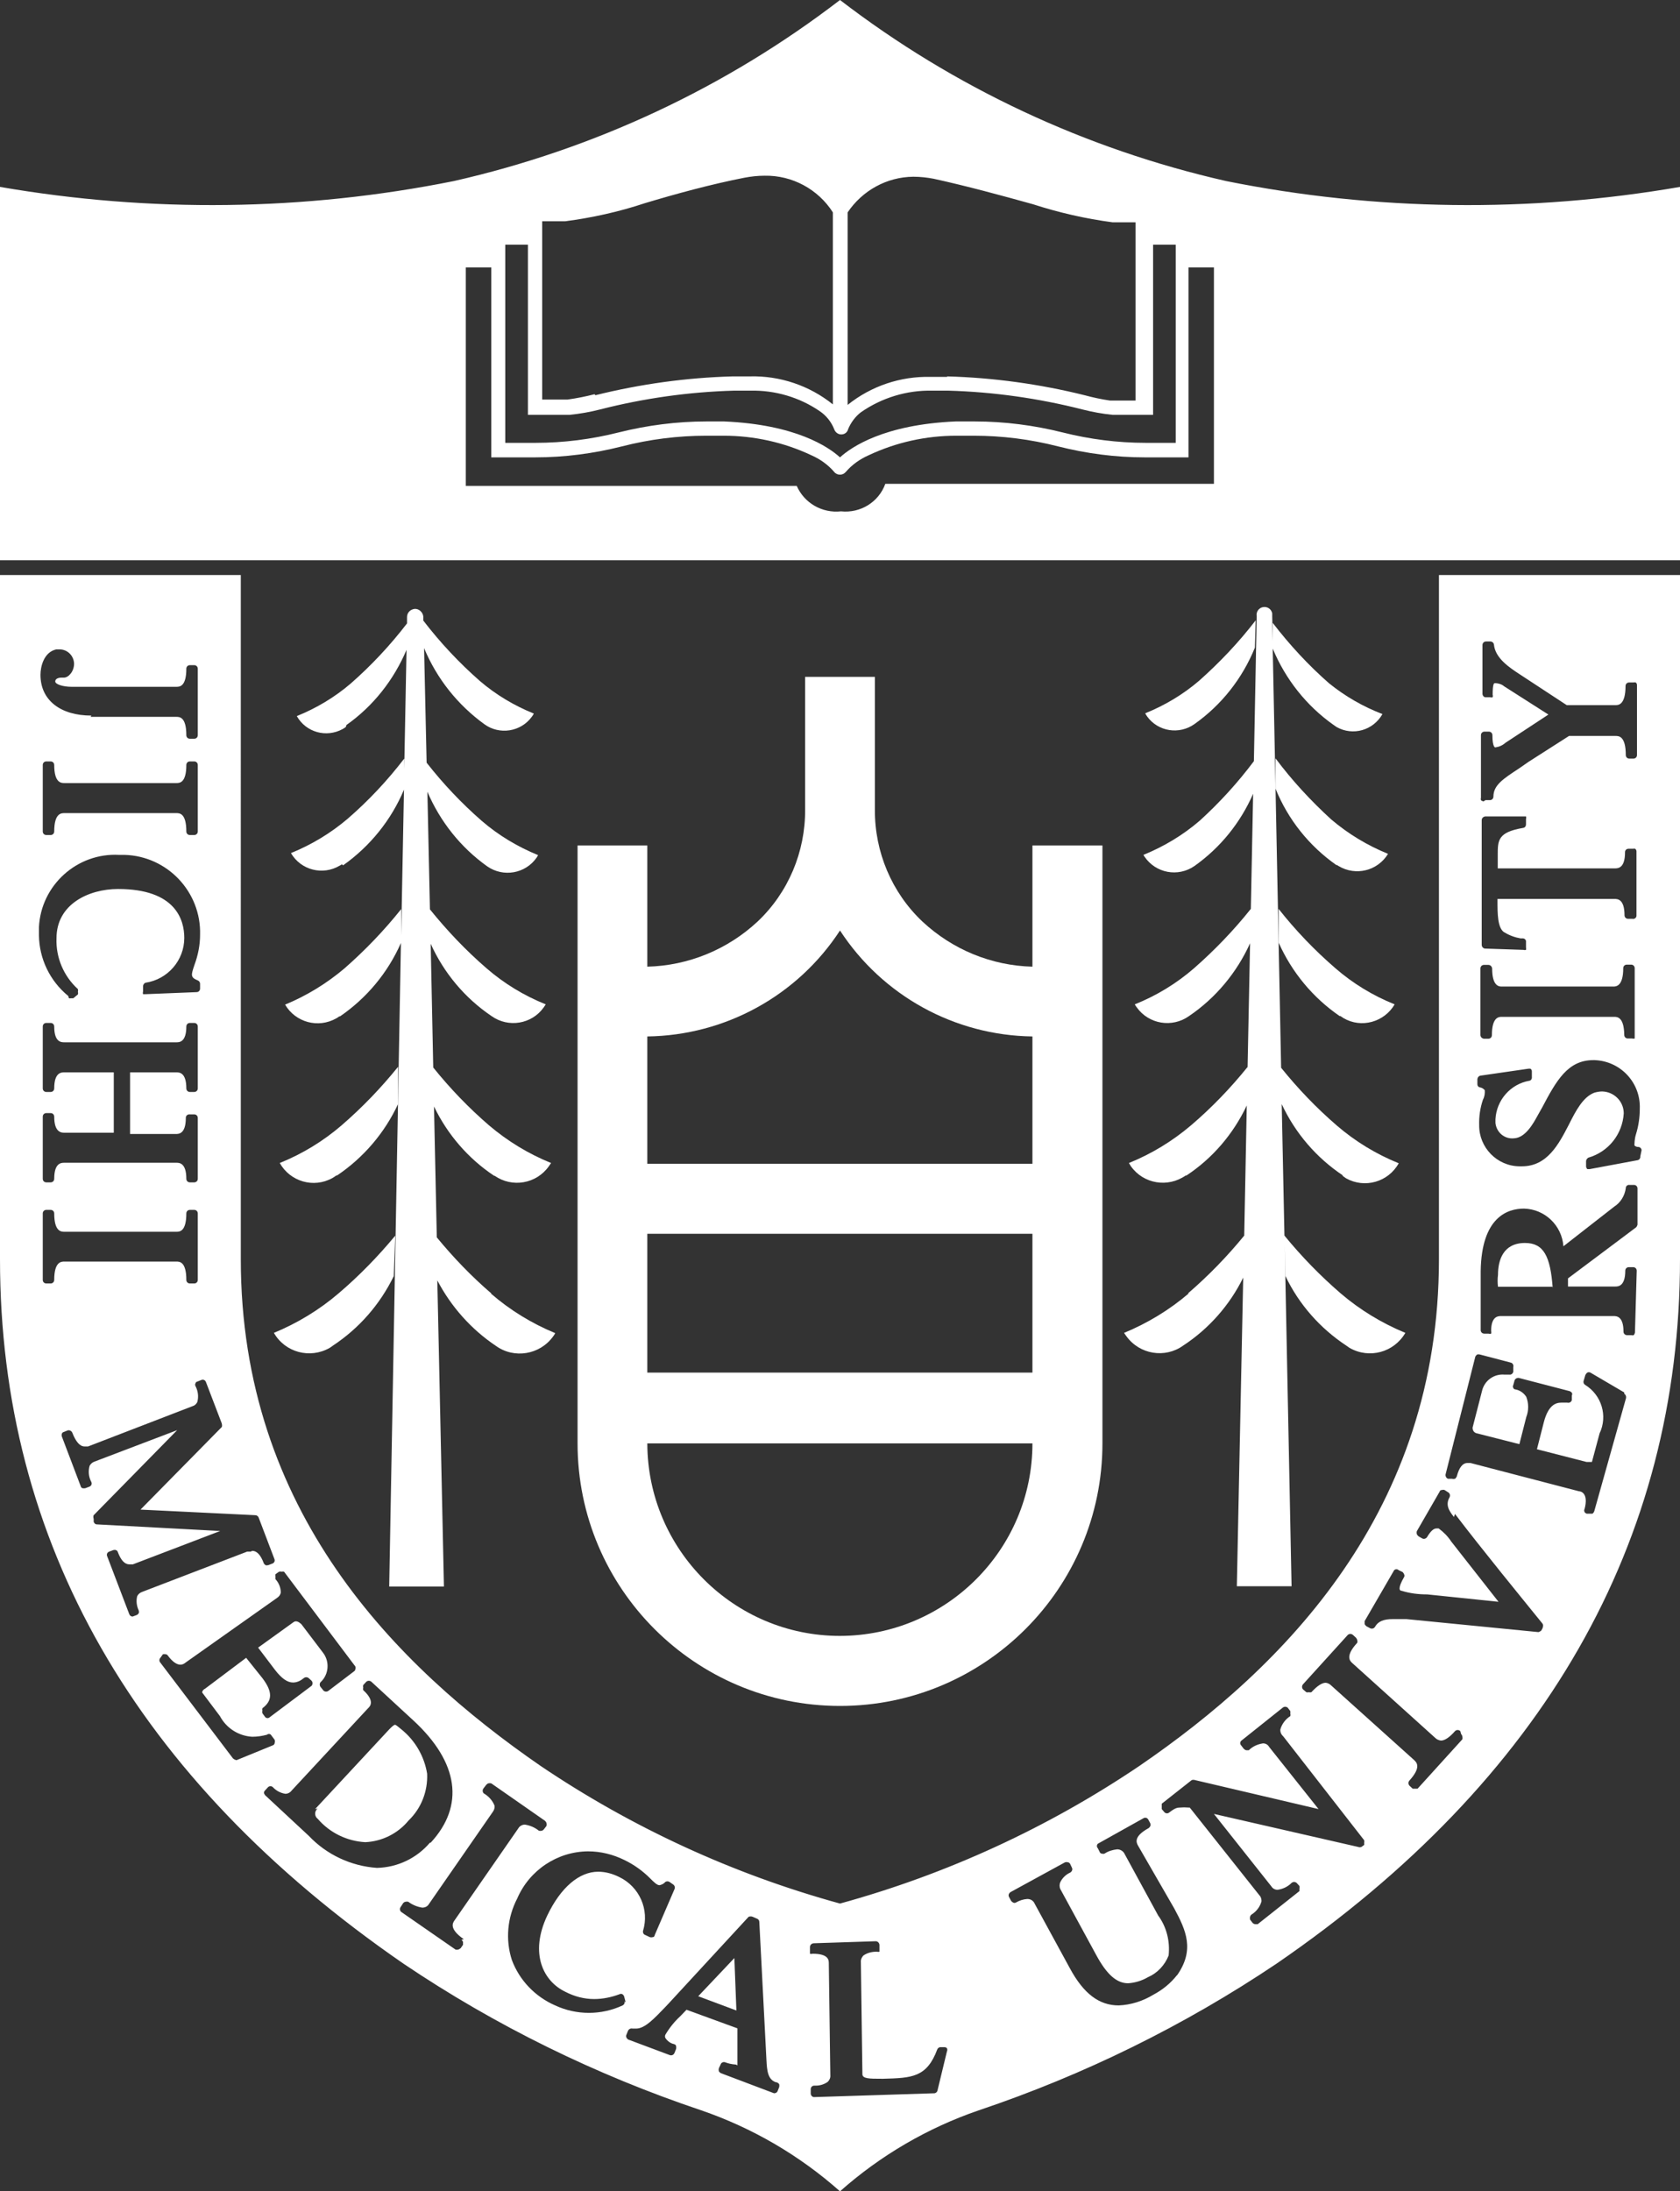
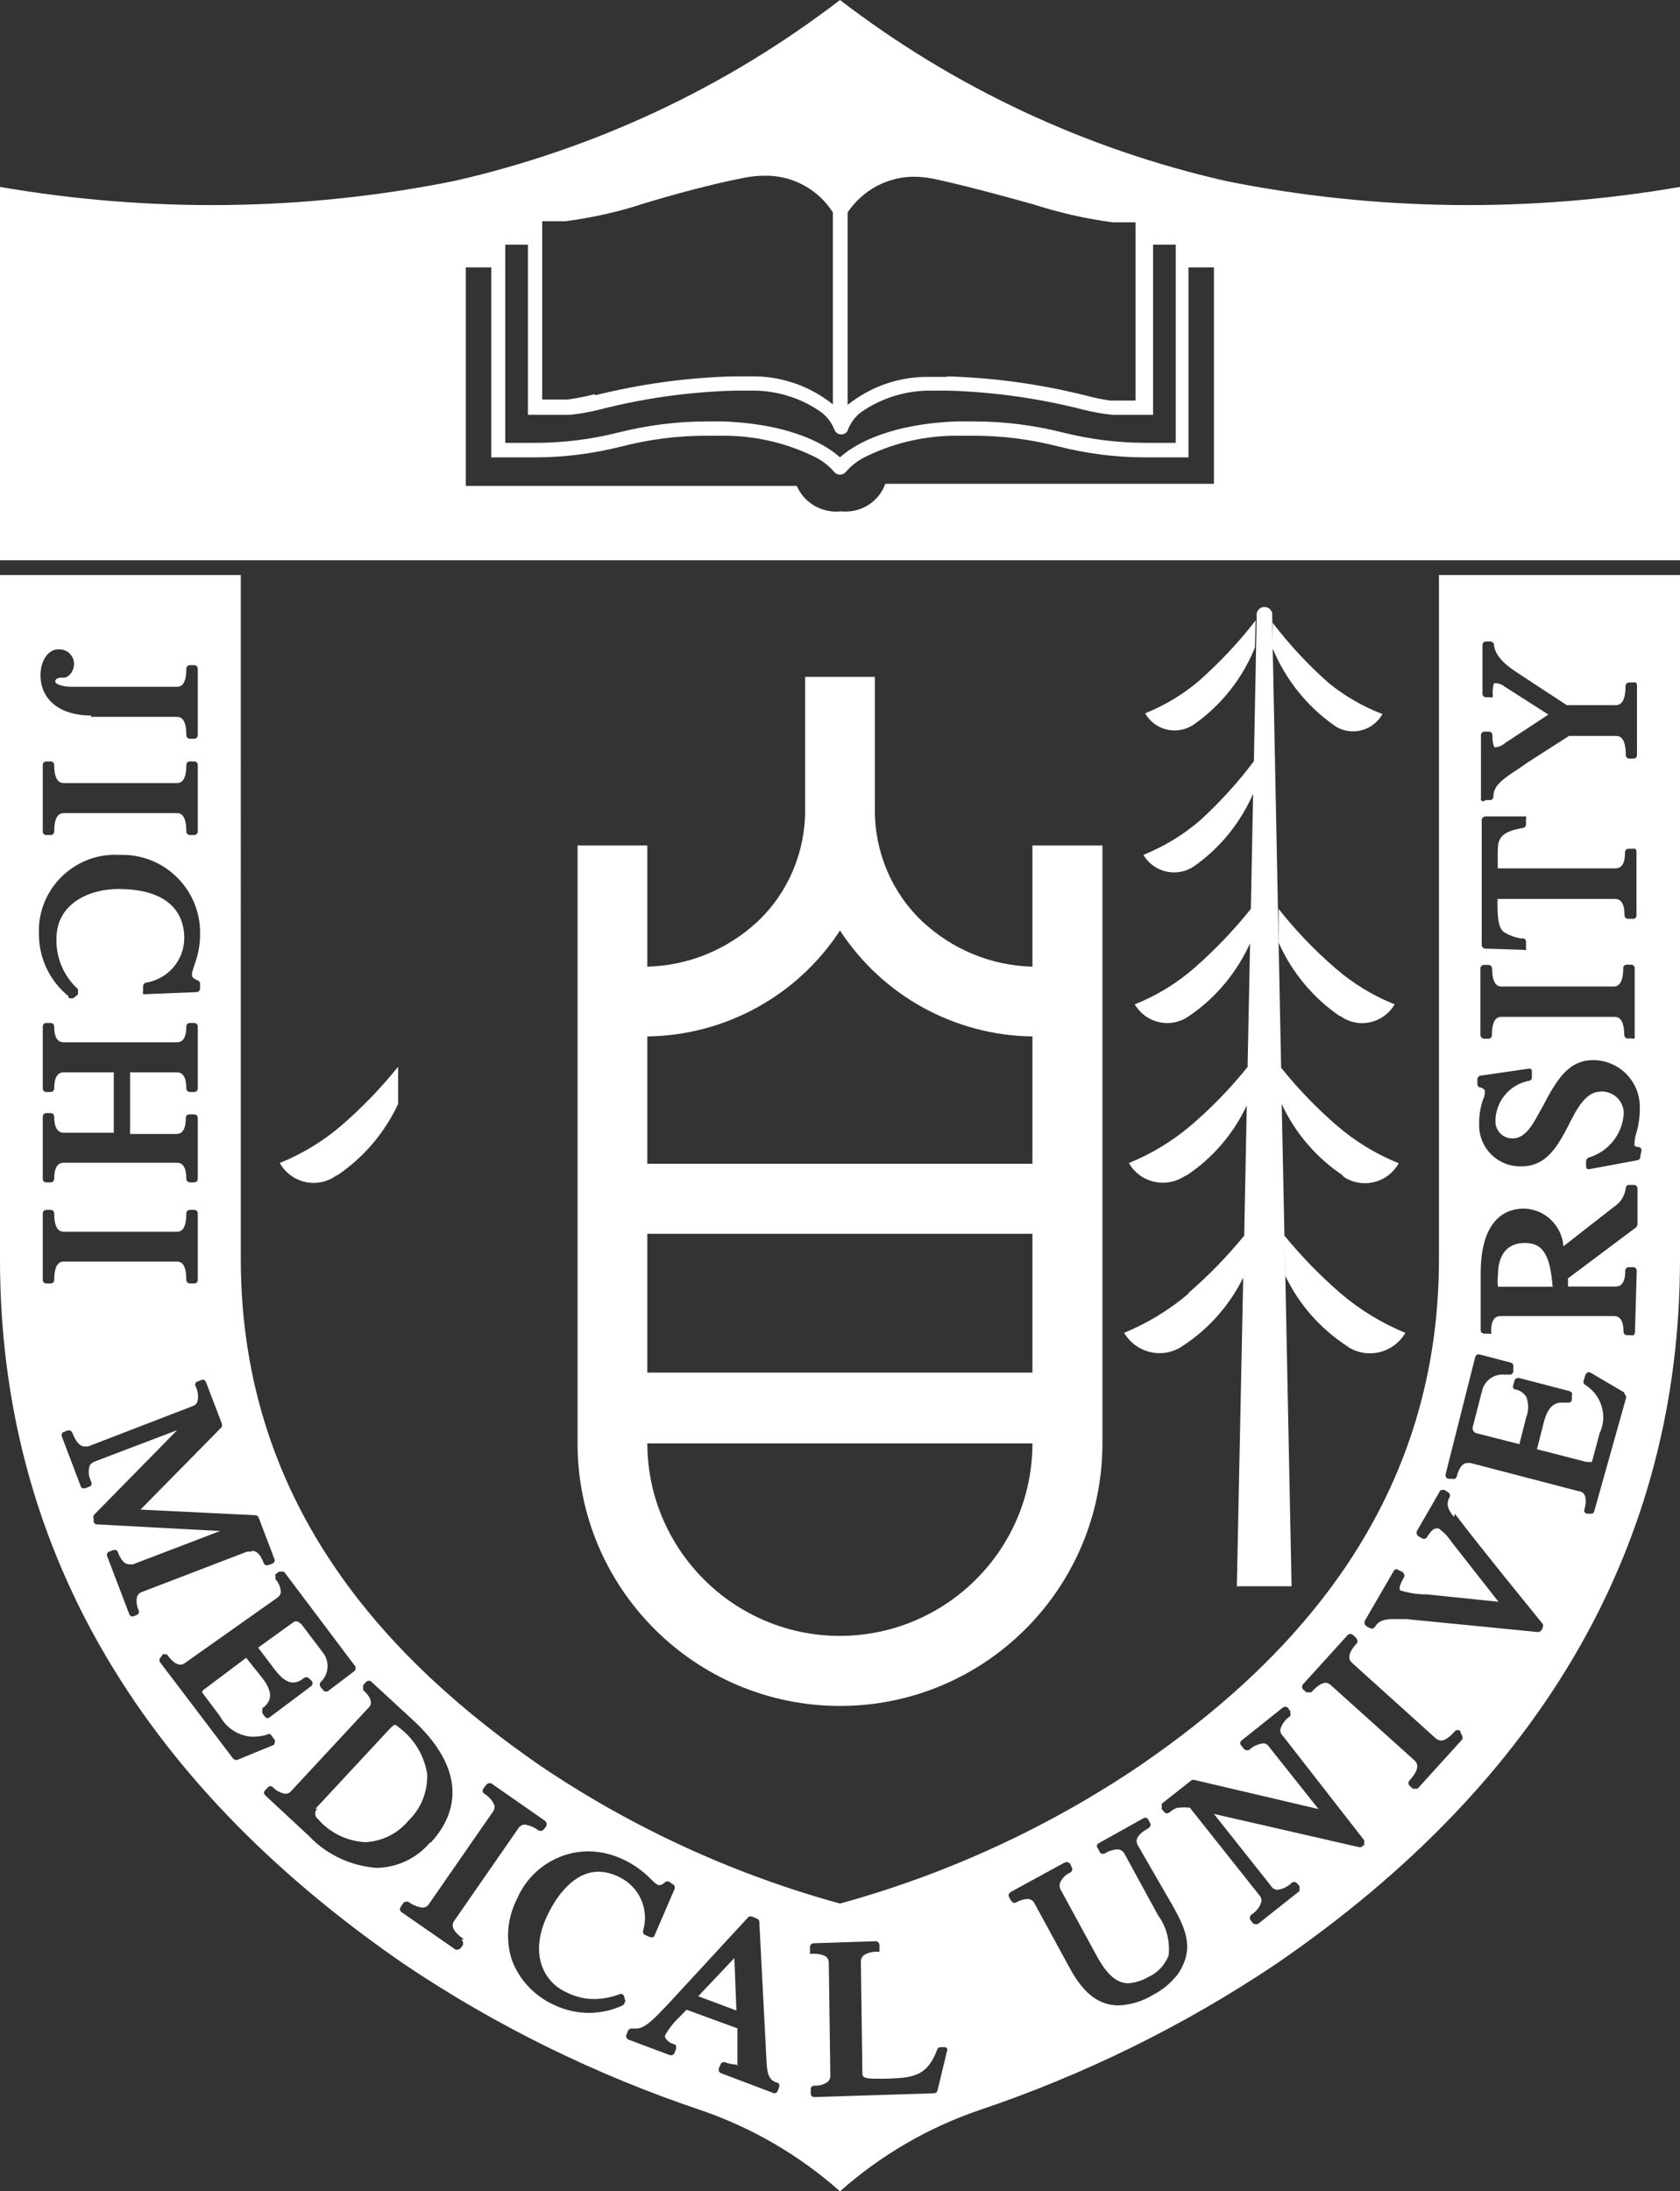
<svg xmlns="http://www.w3.org/2000/svg" id="_レイヤー_2" data-name="レイヤー 2" viewBox="0 0 66 86.05">
  <rect x="0" y="0" width="66" height="86.05" fill="#333333" stroke="none" />
  <defs>
    <style>
      .cls-1 {
        fill: #fff;
      }
    </style>
  </defs>
  <g id="layout">
    <g>
      <g>
        <polygon class="cls-1" points="27.43 78.39 28.93 78.95 28.85 76.89 27.43 78.39" />
        <path class="cls-1" d="M15.78,67.92c-.09-.07-.22-.19-.26-.19s-.11,.06-.22,.17l-2.92,3.14,.1-.02s-.04,.03-.05,.05c-.08,.11-.06,.27,.05,.35,.47,.55,1.15,.88,1.87,.92,.66-.03,1.28-.34,1.7-.85,.5-.48,.76-1.15,.73-1.84-.11-.68-.47-1.3-1-1.73Z" />
        <path class="cls-1" d="M59.91,48.81c-.86,0-1.06,.68-1.06,1.25-.02,.16-.02,.31,0,.47h2.15v.06c-.09-1.27-.36-1.78-1.09-1.78Z" />
        <path class="cls-1" d="M56.53,22.58v26.87c0,9.9-6.08,16-11.76,19.89-3.6,2.43-7.58,4.26-11.77,5.41-4.19-1.15-8.17-2.98-11.77-5.41-5.68-3.92-11.77-10-11.77-19.89V22.58H0v26.87c0,11.1,5.33,20.41,15.85,27.66,3.62,2.44,7.56,4.37,11.7,5.76,2.01,.69,3.86,1.77,5.45,3.18,1.59-1.41,3.44-2.49,5.45-3.18,4.14-1.39,8.08-3.33,11.7-5.76,10.51-7.21,15.85-16.56,15.85-27.66V22.58h-9.47ZM2.21,25.5h.13c.31,0,.56,.25,.57,.56,0,.31-.22,.55-.4,.55h-.1c-.11,0-.24,.04-.24,.15s.3,.21,.64,.21H6.93c.12,0,.39,0,.39-.71,0-.08,.06-.14,.14-.14h.17c.08,0,.14,.06,.14,.14v2.61c0,.08-.06,.14-.14,.14h-.17c-.08,0-.14-.06-.14-.14,0-.72-.27-.72-.39-.72H3.56l.03-.05c-1.21,0-2-.6-2-1.6,0-.32,.13-.89,.62-1Zm5.56,4.54v2.61c0,.08-.06,.14-.14,.14h-.17c-.08,0-.14-.06-.14-.14,0-.72-.27-.72-.39-.72H2.53c-.12,0-.4,0-.4,.72,0,.08-.06,.14-.14,.14h-.17c-.08,0-.14-.06-.14-.14v-2.61c0-.08,.06-.14,.14-.14h.17c.08,0,.14,.06,.14,.14,0,.71,.28,.71,.4,.71H6.93c.12,0,.39,0,.39-.71,0-.08,.06-.14,.14-.14h.17c.08,0,.14,.06,.14,.14Zm-6.24,6.37c.08-1.65,1.5-2.93,3.15-2.84,.07,0,.15,0,.22,0,1.68,.05,3.01,1.46,2.96,3.14,0,.4-.08,.8-.22,1.18-.14,.41-.16,.49,.13,.61,.05,.02,.09,.07,.09,.13v.19c0,.08-.06,.14-.14,.14l-2,.08s-.07,0-.1,0c-.01-.03-.01-.07,0-.1v-.21c0-.06,.04-.12,.1-.14,.87-.13,1.52-.88,1.52-1.76,0-.71-.34-1.92-2.6-1.92-1.16,0-2.42,.6-2.42,1.93-.03,.76,.28,1.49,.84,2,.01,.04,.01,.07,0,.11,.01,.03,.01,.07,0,.1l-.18,.15h-.09s-.06,.01-.08,0l-.03-.09c-.72-.59-1.14-1.46-1.15-2.39,0-.1,0-.21,0-.31Zm5.38,8.12c.11,0,.39,0,.39-.63,0,0,0-.01,0-.02,.01-.08,.08-.13,.16-.12h.17c.08,0,.14,.06,.14,.14v2.39c0,.08-.06,.14-.14,.14h-.17c-.08,0-.14-.06-.14-.14,0-.63-.28-.63-.39-.63H2.53c-.12,0-.4,0-.4,.63,0,.08-.06,.14-.14,.14h-.17c-.08,0-.14-.06-.14-.14v-2.44c0-.08,.06-.14,.14-.14h.17c.08,0,.14,.06,.14,.14,0,.63,.29,.63,.4,.63h1.94v-2.37h-1.94c-.12,0-.4,0-.4,.63,0,.08-.06,.14-.14,.14h-.17c-.08,0-.14-.06-.14-.14v-2.43c0-.08,.06-.14,.14-.14h.17c.08,0,.14,.06,.14,.14,0,.62,.28,.62,.4,.62H6.93c.11,0,.39,0,.39-.62,0-.08,.06-.14,.14-.14h.17c.08,0,.14,.06,.14,.14v2.43c0,.08-.06,.14-.14,.14h-.17c-.08,0-.14-.06-.14-.14,0-.63-.28-.63-.39-.63h-1.82v2.42h1.8Zm-4.78,5.73c0,.08-.06,.14-.14,.14h-.17c-.08,0-.14-.06-.14-.14v-2.61c0-.08,.06-.14,.14-.14h.17c.08,0,.14,.06,.14,.14,0,.72,.28,.72,.4,.72H6.93c.12,0,.39,0,.39-.72,0-.08,.06-.14,.14-.14h.17c.08,0,.14,.06,.14,.14v2.61c0,.08-.06,.14-.14,.14h-.17c-.08,0-.14-.06-.14-.14,0-.72-.27-.72-.39-.72H2.53c-.12,0-.4,0-.4,.72Zm3.32,12.98s.02,.07,0,.11c-.02,.03-.05,.06-.08,.07l-.16,.06c-.06,0-.11-.04-.13-.09l-.87-2.28c-.03-.07,0-.15,.08-.18l.16-.06s.07-.02,.1,0c.04,.01,.07,.04,.08,.08,.12,.32,.27,.48,.45,.48h.14l3.43-1.31-4.85-.26c-.06,0-.1-.05-.12-.1v-.11s-.03-.1,0-.15l3.28-3.34-3.26,1.24c-.08,.03-.14,.09-.18,.16-.06,.21-.04,.44,.07,.64,.03,.07,0,.15-.08,.18l-.16,.06s-.07,.01-.1,0c-.04,0-.07-.04-.08-.08l-.74-1.95s-.02-.07,0-.1c0-.04,.04-.07,.08-.08l.15-.06h0c.07-.02,.15,.02,.18,.09,.14,.36,.3,.54,.48,.54,.05,0,.09,0,.14,0l4.1-1.58c.08-.02,.15-.08,.19-.16,.06-.21,.03-.44-.07-.63-.02-.04-.02-.07,0-.11,.01-.04,.04-.06,.08-.07l.15-.06c.07-.03,.15,0,.18,.08l.62,1.62s.03,.1,0,.15l-3.19,3.24,4.51,.22c.06,0,.11,.04,.13,.09l.62,1.63c.03,.07,0,.15-.08,.18l-.16,.06s-.08,.02-.11,0c-.03-.02-.06-.05-.07-.08-.12-.32-.27-.48-.45-.48l-.06,.03h-.14l-4.12,1.58c-.09,.03-.16,.09-.2,.17-.05,.19-.02,.39,.06,.56Zm3.71,5.82l-2.86-3.77c-.05-.05-.05-.14,0-.19l.1-.14s.07-.01,.11,0c.04,0,.07,.03,.09,.06,.17,.23,.34,.35,.49,.35,.08,0,.15-.04,.21-.09l3.58-2.53c.08-.05,.14-.13,.15-.22,0-.19-.08-.38-.21-.52v-.1s-.01-.06,0-.09l.14-.1s.07-.02,.1,0c.03-.01,.07-.01,.1,0l2.8,3.72s.02,.07,0,.1c0,.04-.02,.07-.05,.09l-1,.76c-.06,.05-.14,.05-.2,0l-.12-.15c-.04-.05-.04-.13,0-.18,.33-.3,.37-.81,.1-1.16l-.85-1.12c-.09-.08-.2-.16-.31-.08l-1.39,1,.66,.87c.26,.34,.49,.5,.71,.5,.16,0,.3-.07,.42-.17,.06-.05,.14-.05,.2,0l.11,.1s0,0,0,0c.05,.06,.05,.14,0,.2l-1.64,1.23s0,0,0,0c-.05,.05-.13,.05-.18,0l-.11-.15s-.02-.07,0-.1c-.01-.03-.01-.07,0-.1,.4-.3,.4-.65,0-1.18l-.64-.8-1.61,1.21c-.12,.06-.12,.15-.12,.15l.7,.93c.25,.47,.73,.78,1.27,.81,.2,0,.39-.03,.58-.08,.04-.04,.11-.04,.15,0l.15,.2s.02,.08,0,.12h0c0,.05-.04,.09-.08,.1l-1.42,.58s-.09-.02-.12-.06Zm2.97,3.03l-1.71-1.59s-.05-.06-.05-.1c0-.04,.02-.07,.05-.1l.11-.12c.05-.05,.14-.05,.19,0,.13,.14,.3,.23,.49,.26,.1,0,.19-.05,.25-.13l3-3.23c.09-.08,.27-.29-.19-.71-.01-.03-.01-.07,0-.1-.01-.03-.01-.07,0-.1l.12-.13c.06-.05,.14-.05,.2,0l1.66,1.53c1.77,1.64,2.01,3.34,.67,4.79h-.03c-.52,.61-1.27,.97-2.08,.99-1.02-.07-1.98-.52-2.68-1.26Zm6.06,4.17s0,.07,0,.11l-.09,.13s-.07,.06-.12,.06h-.08l-2.15-1.49s0,0,0,0c-.05-.06-.05-.14,0-.2l.09-.14s.05-.05,.09-.05c.04-.01,.07-.01,.11,0,.16,.12,.35,.2,.55,.23,.11,0,.21-.05,.26-.14l2.51-3.62c.05-.07,.08-.15,.07-.24-.08-.21-.24-.38-.43-.49-.05-.06-.05-.14,0-.2l.1-.13s.05-.05,.08-.06c.04-.01,.08-.01,.12,0l2.11,1.47s.05,.05,.06,.09c.01,.04,.01,.07,0,.11l-.1,.13s-.05,.06-.09,.06c-.04,.01-.07,.01-.11,0-.16-.13-.35-.21-.55-.24-.11,0-.21,.06-.26,.15l-2.51,3.62c-.06,.09-.22,.32,.37,.73l-.09,.02s.05,.05,.06,.09Zm6.35,2.33c.01,.07-.02,.13-.08,.16-.84,.39-1.81,.39-2.65,0-.78-.34-1.4-.98-1.7-1.78-.26-.8-.18-1.67,.21-2.42,.48-1.11,1.57-1.84,2.78-1.85,.5,0,.98,.12,1.43,.34,.37,.18,.71,.42,1,.71,.16,.16,.28,.28,.38,.28,.09-.02,.17-.06,.23-.13,.05-.03,.11-.03,.16,0l.13,.09c.07,.04,.1,.12,.07,.19l-.78,1.81c-.01,.08-.08,.08-.08,.08-.04,.01-.07,.01-.11,0l-.19-.09c-.06-.02-.09-.09-.08-.15,.26-.84-.14-1.74-.93-2.12-.26-.13-.54-.21-.83-.21-.74,0-1.47,.61-2,1.72-.71,1.5-.15,2.59,.72,3,.35,.18,.73,.28,1.12,.28,.34,0,.68-.07,1-.19,.04-.02,.07-.02,.11,0,.03,.02,.06,.05,.07,.09l.06,.23-.04-.04Zm6.07,3.37l-.06,.15c-.02,.06-.08,.09-.14,.09l-2.09-.79s-.07-.04-.08-.08c-.01-.04-.01-.07,0-.11l.07-.15c.02-.07,.1-.11,.17-.09,.13,.05,.26,.08,.4,.09,.09,0,.09,.08,.09,0v-1.42l-2-.73-.24,.25c-.23,.21-.43,.46-.59,.73-.02,.04-.02,.09,0,.13,.08,.12,.2,.21,.34,.24,.08,.02,.08,.08,.08,.08,.01,.04,.01,.07,0,.11l-.06,.15c-.03,.08-.11,.12-.19,.09l-1.63-.61s-.06-.04-.07-.08c-.02-.04-.02-.07,0-.11l.06-.15c.03-.07,.11-.11,.18-.09h.14c.34,0,.7-.38,1.16-.86l.15-.16,3.11-3.37c.05-.02,.11-.02,.16,0l.16,.07c.06,.02,.1,.07,.1,.13l.28,5.42c.02,.44,.06,.78,.38,.88h.03s.07,.04,.09,.07c.01,.04,.01,.08,0,.12Zm6.59-1.4l-.37,1.53c-.01,.06-.07,.11-.13,.11l-4.72,.15c-.07,0-.13-.07-.13-.14v-.16s0,0,0-.01c0-.08,.06-.14,.14-.14,.19,.01,.38-.04,.53-.15,.07-.07,.11-.16,.1-.26l-.06-4.4c0-.12-.01-.37-.64-.37-.03,.01-.07,.01-.1,0,0-.03,0-.07,0-.1v-.16c0-.08,.06-.14,.14-.15l2.44-.08c.08,0,.14,.06,.15,.14v.17s0,.07,0,.1c-.03,.01-.07,.01-.1,0-.19,0-.37,.04-.53,.15-.07,.07-.11,.17-.1,.27l.06,4.39c0,.18,.28,.18,.74,.18h.08c1.12-.03,1.71-.05,2.12-1.15,.02-.05,.07-.09,.12-.09h.16s-.02,0-.02,0h.08s-.06,0-.06,0c.04,0,.07,.01,.1,.04,.02,.04,.02,.09,0,.13ZM58.18,31.33v-2.46c0-.08,.06-.14,.14-.14h.17c.08,0,.14,.06,.14,.14,0,.48,.11,.48,.11,.48,.15-.02,.29-.08,.4-.18l1.69-1.11-1.74-1.11c-.13-.12-.36-.13-.38-.12-.02,.01-.07,.03-.07,.45,.01,.03,.01,.07,0,.1-.03,.01-.07,.01-.1,0h-.17s0,0-.01,0c-.07,0-.12-.07-.12-.14v-1.91c0-.08,.06-.14,.14-.14h.17c.07,0,.13,.05,.14,.12,.05,.54,.62,.91,1,1.16l1.86,1.22h1.92c.1,0,.39,0,.39-.75,0-.08,.06-.14,.14-.14h.16s.07-.01,.1,0c.03,.02,.05,.06,.05,.1v2.75c0,.08-.06,.14-.14,.14h-.16c-.08,0-.14-.06-.14-.14,0-.75-.28-.75-.4-.75h-1.83l-1.58,1.01-.39,.27c-.61,.4-1,.65-1,1.1,0,.08-.06,.14-.14,.14h-.17l-.08,.05s-.08-.02-.1-.05c-.01-.03-.01-.06,0-.09Zm.92,5.28c.19,.12,.41,.2,.64,.24h.1c.07,.01,.12,.07,.11,.14v.21s.01,.07,0,.1c-.03,.01-.07,.01-.1,0l-1.5-.05h0c-.08,0-.14-.07-.14-.15v-4.89c0-.08,.06-.14,.14-.15h1.49s.07,0,.11,0c.01,.03,.01,.07,0,.1v.21c0,.07-.04,.13-.11,.14-1,.17-1,.49-1,1.06v.53h4.6c.12,0,.4,0,.4-.63,0,0,0,0,0-.01,0-.07,.06-.13,.13-.13h.18s.06-.01,.09,0c.03,.03,.05,.06,.05,.1v2.47s0,.05,0,.07c-.01,.08-.09,.13-.16,.11h-.17c-.08,0-.14-.06-.14-.14,0-.64-.28-.64-.39-.64h-4.6v.06c0,.52,0,1.07,.26,1.25Zm-.94,1.42c0-.08,.06-.14,.14-.14h.17c.08,0,.14,.06,.15,.14,0,.71,.28,.71,.38,.71h4.38c.1,0,.39,0,.39-.72,0-.08,.06-.14,.14-.14h.17c.08,0,.14,.06,.14,.14v2.66s0,.07,0,.1c-.03,.01-.07,.01-.1,0h-.17c-.08,0-.14-.06-.14-.14-.01-.71-.28-.71-.4-.71h-4.41c-.11,0-.39,0-.39,.72,0,.08-.06,.14-.14,.14h-.17c-.08-.01-.14-.07-.14-.15v-2.61Zm-11.92,39.53c-.25,.32-.57,.58-.93,.77-.41,.25-.88,.4-1.36,.42-.77,0-1.38-.46-1.92-1.46l-1.38-2.53c-.05-.12-.16-.19-.29-.19-.16,.01-.31,.06-.45,.14-.04,.02-.07,.02-.11,0-.03-.02-.06-.04-.08-.07l-.08-.15s0,0,0,0c-.04-.07,0-.15,.06-.19l2.14-1.17s.07-.02,.11,0c.04,0,.07,.03,.09,.06l.07,.15s0,0,0,0c.04,.07,0,.15-.06,.19-.18,.08-.32,.22-.4,.39-.03,.08-.03,.17,0,.25l1.41,2.59c.42,.78,.81,1.12,1.26,1.12,.28-.02,.54-.1,.78-.24,.37-.16,.66-.47,.81-.85,.06-.56-.08-1.12-.41-1.57l-1.32-2.42c-.05-.11-.17-.18-.29-.18-.18,.02-.35,.07-.5,.17-.03,.01-.07,.01-.1,0-.04,0-.08-.03-.09-.07l-.07-.14s0,0,0,0c-.05-.05-.05-.13,0-.18l1.79-1c.07-.04,.15-.02,.19,.05l.08,.15s.02,.07,0,.11c-.02,.03-.04,.06-.07,.08-.6,.33-.47,.57-.42,.67l1.43,2.48c.47,.87,.81,1.63,.11,2.63Zm7.35-5.2s.01,.06,0,.09l-.11,.08s-.08,.02-.11,0l-5.68-1.3,2.26,2.85c.05,.08,.14,.13,.24,.13,.21-.03,.4-.12,.55-.27,0,0,0,0,0,0,.06-.05,.14-.05,.2,0l.11,.12s.01,.07,0,.11c0,.03,0,.06,0,.09l-1.64,1.3s-.06,0-.09,0c-.04,0-.08-.02-.11-.05l-.1-.13s-.01-.07,0-.11c.01-.04,.03-.07,.06-.09,.19-.12,.33-.3,.39-.52,0-.08-.02-.17-.08-.23l-2.74-3.45h-.06c-.11-.01-.21-.01-.32,0-.11,0-.2,.02-.42,.19-.06,.05-.13,.05-.19,0l-.11-.13s0-.07,0-.11c0-.03,0-.07,0-.1l1.18-.93s.08-.02,.12,0l4.86,1.14-1.94-2.44c-.05-.09-.14-.14-.24-.14-.21,.03-.41,.12-.56,.27-.03,0-.07,0-.1,0-.04-.01-.07-.03-.1-.06l-.1-.13s0,0,0,0c-.05-.05-.05-.13,0-.18l1.63-1.3s0,0,0,0c.06-.05,.14-.05,.2,0l.1,.13s.01,.07,0,.1c.01,.03,.01,.07,0,.1-.19,.12-.33,.31-.39,.52-.01,.1,.03,.2,.11,.27l3.18,4.08s.02,.07,0,.11Zm3.86-4.06l-1.76,1.94s-.07,0-.1,0c-.03,0-.06,0-.09,0l-.13-.12s0,0,0,0c-.05-.06-.05-.14,0-.2,.48-.53,.28-.71,.19-.8l-3.27-2.94c-.06-.06-.13-.09-.21-.1-.15,0-.34,.13-.56,.37-.03,.01-.07,.01-.1,0-.03,.01-.07,.01-.1,0l-.13-.11s0,0,0,0c-.05-.06-.05-.14,0-.2l1.76-1.94s0,0,0,0c.06-.05,.14-.05,.2,0l.12,.11s.05,.06,.05,.1c.01,.03,.01,.07,0,.1-.49,.53-.28,.72-.19,.8l3.26,2.94c.06,.06,.14,.09,.22,.1,.15,0,.34-.13,.55-.37,.06-.06,.15-.06,.21,0l.03,.11s.05,.06,.05,.1c.01,.04,.01,.07,0,.11Zm3.16-4.38l-.06,.11s-.07,.06-.12,.06l-5.18-.51c-.18,0-.35,0-.53,0-.37,0-.58,.09-.7,.3,0,0,0,0,0,0-.04,.07-.12,.09-.19,.06l-.15-.08s-.06-.05-.07-.09c0-.04,0-.07,0-.11l1.16-2s0,0,0,0c.05-.05,.13-.05,.18,0l.15,.07s.05,.05,.06,.09c.02,.03,.02,.08,0,.11-.26,.45-.18,.54-.09,.54,.32,.1,.66,.14,1,.14l2.8,.29-1.86-2.37c-.13-.2-.3-.37-.49-.51-.03,0-.06,0-.09,0-.11,0-.23,.11-.36,.33-.04,.07-.13,.1-.2,.06l-.14-.08s-.06-.05-.07-.09c-.01-.04-.01-.07,0-.11l.9-1.56c.01-.06,.09-.06,.09-.06,.03-.01,.07-.01,.1,0l.14,.09c.07,.04,.09,.12,.06,.19-.16,.28-.06,.5,.17,.78l.04-.12c1.05,1.38,2.63,3.31,3.44,4.31,.03,.05,.03,.11,0,.16Zm2.02-4.57s-.03,.07-.07,.09h-.23s-.07-.03-.08-.07c-.02-.03-.02-.08,0-.11,.16-.6-.12-.7-.22-.7l-4.26-1.11h-.12c-.19,0-.33,.18-.42,.53-.02,.04-.04,.07-.07,.09-.04,.01-.08,.01-.11,0h-.16c-.07-.02-.11-.1-.1-.17l1.17-4.63s.04-.06,.07-.08c.04-.01,.07-.01,.11,0l1.22,.32c.07,.02,.11,.1,.09,.17v.19c-.02,.07-.08,.12-.15,.11h-.19c-.42-.04-.8,.24-.89,.65l-.35,1.36s0,.02-.01,.03c-.03,.11,.03,.23,.14,.26l1.69,.43,.27-1.06c.1-.26,.1-.54,0-.8-.1-.15-.25-.26-.43-.29-.04,0-.07-.03-.08-.06-.02-.03-.02-.08,0-.11l.05-.18c.02-.07,.1-.11,.17-.1l2,.52s.06,.03,.08,.06c.02,.03,.02,.08,0,.11v.18c-.02,.08-.1,.12-.18,.1h-.23c-.21,0-.51,.08-.69,.77l-.27,1.06,1.95,.5h.21l.3-1.12c.33-.69,.08-1.51-.57-1.91-.05-.03-.07-.09-.06-.14l.07-.24s.04-.08,.08-.1c.04-.02,.08-.02,.12,0l1.33,.78v.05c.06,.04,.08,.1,.07,.17l-1.25,4.45Zm1.7-11.26s-.02,.08-.06,.11l-2.67,2v.32h1.86c.1,0,.39,0,.39-.62,0-.08,.06-.14,.14-.14h.17c.08,0,.14,.06,.14,.14l-.07,2.43s-.02,.08-.05,.1c-.03,.01-.06,.01-.09,0h-.17c-.08,0-.14-.06-.14-.14,0-.61-.28-.61-.39-.61h-4.41c-.12,0-.4,0-.4,.59,.01,.03,.01,.07,0,.1-.03,.01-.07,.01-.1,0h-.17c-.08,0-.14-.06-.14-.14v-2.31c.03-2.14,1.07-2.46,1.7-2.46,.82,.02,1.49,.66,1.55,1.48l2-1.56c.25-.16,.41-.43,.45-.72,0,0,0,0,0-.01,0-.07,.07-.13,.14-.12h.18c.08,0,.14,.06,.14,.14v1.42Zm.11-2.68c.01,.07-.04,.14-.11,.15l-1.88,.35s-.06,0-.09,0c-.03-.03-.05-.07-.05-.11v-.2c0-.06,.04-.11,.09-.14,.79-.23,1.34-.92,1.39-1.74,0-.47-.38-.85-.85-.86-.1,0-.21,.02-.31,.05-.44,.17-.72,.7-1,1.26-.39,.75-.84,1.63-1.84,1.63h-.08s-.01,0-.02,0c-.88-.01-1.59-.74-1.58-1.62-.01-.34,.04-.68,.15-1,.06-.11,.08-.24,.07-.37-.05-.06-.12-.1-.19-.11-.06-.01-.1-.06-.1-.12v-.19c0-.07,.05-.14,.12-.15l1.86-.27s.07-.01,.11,0c.03,.02,.05,.06,.05,.1v.22c.01,.07-.03,.14-.1,.15-.74,.13-1.29,.76-1.33,1.51,0,.05,0,.1,0,.15,.04,.37,.36,.64,.73,.6,.45-.02,.76-.59,.93-.9l.18-.32c.55-1.04,1-1.85,2-1.85,.02,0,.04,0,.06,0,1.02,.04,1.81,.89,1.77,1.91,0,.34-.05,.68-.15,1-.06,.19-.06,.38-.06,.44,.04,.04,.09,.06,.15,.06,.07,0,.13,.06,.13,.13l-.05,.24s0,0,0,0Z" />
      </g>
      <g>
-         <path class="cls-1" d="M19.3,50.79c-.78-.67-1.49-1.41-2.14-2.2l-.11-5.14c.53,1.1,1.34,2.04,2.36,2.72h.02c.69,.48,1.64,.32,2.13-.37,.03-.04,.06-.09,.09-.13-.89-.36-1.71-.86-2.44-1.48-.8-.69-1.53-1.45-2.19-2.27l-.1-4.86c.52,1.15,1.34,2.13,2.39,2.84,.66,.47,1.58,.32,2.05-.34,.03-.04,.05-.08,.08-.12-.85-.34-1.64-.82-2.33-1.42-.81-.7-1.55-1.48-2.22-2.31l-.1-4.62c.5,1.17,1.31,2.19,2.35,2.93,.63,.44,1.5,.29,1.94-.34,.02-.03,.04-.07,.06-.1-.81-.33-1.56-.78-2.22-1.35-.79-.69-1.51-1.45-2.16-2.28l-.1-4.5c.5,1.2,1.32,2.23,2.37,2.99,.59,.43,1.43,.3,1.86-.29,.03-.04,.06-.08,.08-.13-.77-.31-1.49-.74-2.12-1.28-.81-.71-1.56-1.51-2.22-2.37v-.16c-.02-.17-.17-.31-.34-.3-.17,.02-.3,.15-.3,.32v.25c-.66,.86-1.4,1.65-2.21,2.36-.63,.54-1.35,.97-2.12,1.28,.36,.64,1.16,.86,1.8,.51,.05-.03,.09-.05,.13-.09l.02-.07c1.05-.74,1.86-1.77,2.36-2.95l-.09,4.69v-.42c-.66,.86-1.4,1.65-2.22,2.36-.67,.57-1.42,1.02-2.23,1.35,.39,.67,1.25,.89,1.92,.49,.03-.02,.06-.03,.08-.05l.05,.04c1.06-.75,1.89-1.78,2.39-2.97l-.11,5.73v-1.04c-.67,.84-1.42,1.62-2.23,2.33-.7,.59-1.48,1.07-2.33,1.42,.41,.7,1.3,.94,2.01,.54,.04-.02,.08-.05,.12-.08h.03c1.05-.72,1.88-1.72,2.39-2.88l-.46,25.27h2.15l-.26-12.02c.54,1.03,1.33,1.92,2.3,2.57,.72,.52,1.73,.35,2.25-.37,.03-.04,.06-.08,.08-.13-.92-.38-1.77-.9-2.52-1.55Z" />
-         <path class="cls-1" d="M15.53,48.52c-.68,.82-1.42,1.58-2.23,2.27-.76,.65-1.62,1.17-2.54,1.55,.44,.77,1.42,1.03,2.19,.59,.05-.03,.09-.06,.13-.09,1.03-.68,1.85-1.62,2.39-2.73l.06-1.59Z" />
        <path class="cls-1" d="M13.06,46.26c.05-.03,.1-.06,.15-.1h.03c1.04-.7,1.87-1.67,2.4-2.81v-1.46c-.67,.83-1.41,1.6-2.22,2.3-.72,.62-1.54,1.12-2.43,1.48,.41,.73,1.33,1,2.07,.59Z" />
      </g>
      <g>
        <path class="cls-1" d="M46.93,28.43c1.06-.75,1.88-1.79,2.37-3l.03-1.07c-.66,.86-1.41,1.65-2.22,2.37-.63,.54-1.35,.97-2.12,1.28,.02,.04,.05,.09,.08,.13,.43,.59,1.26,.72,1.86,.29Z" />
        <path class="cls-1" d="M50.23,35.69v1.32c.52,1.17,1.35,2.17,2.4,2.89h.03s.08,.05,.12,.08c.7,.41,1.6,.16,2.01-.54-.85-.34-1.64-.82-2.33-1.42-.81-.7-1.56-1.48-2.23-2.33Z" />
        <path class="cls-1" d="M52.67,50.79c-.8-.69-1.54-1.45-2.21-2.27l-.11-5.31v.14c.53,1.14,1.36,2.11,2.41,2.81h-.03s.1,.08,.15,.11c.73,.41,1.66,.15,2.07-.59-.89-.36-1.71-.86-2.43-1.48-.8-.69-1.53-1.45-2.19-2.27l-.33-16.46c.5,1.2,1.32,2.24,2.38,2.99h0s.09,.06,.13,.09c.64,.36,1.44,.13,1.8-.51-.76-.29-1.47-.7-2.1-1.21-.81-.71-1.55-1.51-2.21-2.37v.73l-.02-.99s0-.07,0-.11c-.03-.17-.19-.28-.36-.25-.17,.03-.28,.19-.25,.36l-.11,5.69c-.63,.84-1.34,1.62-2.12,2.33-.66,.57-1.41,1.02-2.22,1.35,.02,.03,.03,.06,.05,.08,.44,.64,1.31,.8,1.95,.36,1.02-.72,1.81-1.7,2.31-2.84l-.09,4.52c-.67,.84-1.42,1.62-2.23,2.33-.69,.6-1.48,1.08-2.33,1.42,.02,.04,.05,.08,.08,.12,.47,.66,1.39,.81,2.05,.34,1.05-.71,1.88-1.71,2.4-2.86l-.1,4.97v-.11c-.67,.83-1.41,1.6-2.22,2.29-.73,.62-1.55,1.12-2.44,1.48,.03,.04,.05,.09,.08,.13,.49,.69,1.45,.85,2.15,.36h.03c1.03-.68,1.84-1.63,2.37-2.75l-.1,5.11c-.67,.82-1.41,1.58-2.21,2.27h.03c-.76,.65-1.62,1.17-2.54,1.55,.03,.05,.06,.09,.09,.13,.52,.72,1.52,.88,2.23,.37,1.01-.66,1.83-1.59,2.36-2.67l-.25,12.12h2.15l-.27-13.43,.03,1.25c.53,1.11,1.36,2.05,2.39,2.73,.04,.03,.09,.06,.13,.09,.77,.44,1.74,.18,2.19-.59-.92-.38-1.78-.9-2.54-1.55Z" />
-         <path class="cls-1" d="M50.11,29.78v1.19c.49,1.21,1.32,2.25,2.39,3h.03s.04,.03,.06,.04c.67,.4,1.53,.19,1.94-.48-.81-.33-1.56-.78-2.23-1.35-.8-.73-1.54-1.53-2.19-2.4Z" />
      </g>
      <path class="cls-1" d="M40.56,33.2v4.76c-1.61-.04-3.14-.67-4.32-1.77-1.21-1.14-1.88-2.74-1.87-4.4v-5.21h-2.74v5.21c.01,1.66-.66,3.26-1.87,4.4-1.18,1.1-2.72,1.73-4.33,1.77v-4.76h-2.74v23.48c0,5.69,4.62,10.31,10.31,10.31s10.31-4.62,10.31-10.31v-23.48h-2.75Zm-7.56,3.34c1.67,2.56,4.5,4.12,7.56,4.16v5h-15.13v-5c3.06-.04,5.9-1.6,7.57-4.16m7.56,17.36h-15.13v-5.45h15.13v5.45Zm-7.56,10.34c-4.17,0-7.56-3.39-7.57-7.56h15.13c0,4.17-3.39,7.55-7.56,7.56" />
      <path class="cls-1" d="M48.17,7.11c-5.51-1.25-10.69-3.67-15.17-7.11-4.48,3.44-9.66,5.86-15.17,7.11-5.88,1.18-11.92,1.25-17.83,.23v14.66H66V7.34c-5.91,1.02-11.95,.95-17.83-.23Zm-14.87,1.23c.58-.86,1.54-1.39,2.58-1.4,.27,0,.54,.03,.8,.08,1.28,.28,2.68,.66,3.9,1,1.02,.33,2.07,.57,3.13,.71h.9v7h-1c-.34-.05-.67-.12-1-.21-1.77-.44-3.59-.69-5.41-.74l.02,.02h-.66c-1.18-.03-2.34,.36-3.26,1.1v-7.56Zm-12,.35h.9c1.06-.14,2.11-.37,3.13-.71,1.23-.37,2.63-.75,3.91-1,.26-.05,.53-.08,.8-.08,1.08-.02,2.1,.53,2.68,1.44v7.54c-.92-.74-2.08-1.13-3.26-1.1h-.67c-1.82,.05-3.63,.3-5.4,.74l-.03-.04c-.35,.09-.7,.16-1.06,.21h-1v-7Zm-1.45,.92h.89v6.68h1.64c.4-.04,.8-.11,1.19-.21,1.72-.44,3.49-.69,5.27-.74h.64c.97-.02,1.93,.26,2.73,.81,.25,.17,.45,.42,.56,.7,.04,.12,.15,.21,.28,.21,.13,0,.24-.08,.27-.21,.11-.26,.28-.49,.5-.66,.82-.57,1.8-.87,2.8-.85h.63c1.78,.05,3.55,.3,5.28,.74,.39,.1,.78,.17,1.18,.21h1.59v-6.68h.89v7.78h-1.18c-1.1,0-2.2-.14-3.27-.41-1.12-.28-2.28-.43-3.44-.43h-.76c-2.8,.12-4.09,1-4.54,1.41-.45-.41-1.74-1.29-4.55-1.41h-.7c-1.16,0-2.32,.15-3.44,.43-1.07,.27-2.17,.41-3.27,.41h-1.19v-7.78Zm27.84,9.39h-12.91c-.26,.72-.98,1.16-1.74,1.08-.74,.08-1.44-.32-1.74-1h-13V10.5h1v7.46h1.74c1.14,0,2.28-.15,3.39-.43,1.09-.28,2.2-.42,3.32-.42h.68c1.19,0,2.37,.26,3.45,.77,.34,.15,.65,.37,.89,.65,.05,.07,.14,.11,.23,.11,.09,0,.17-.04,.23-.11,.24-.28,.55-.5,.89-.65,1.08-.51,2.26-.77,3.45-.77h.68c1.12,0,2.23,.14,3.32,.42,1.11,.28,2.25,.43,3.39,.43h1.73v-7.46h1v8.5Z" />
    </g>
  </g>
</svg>